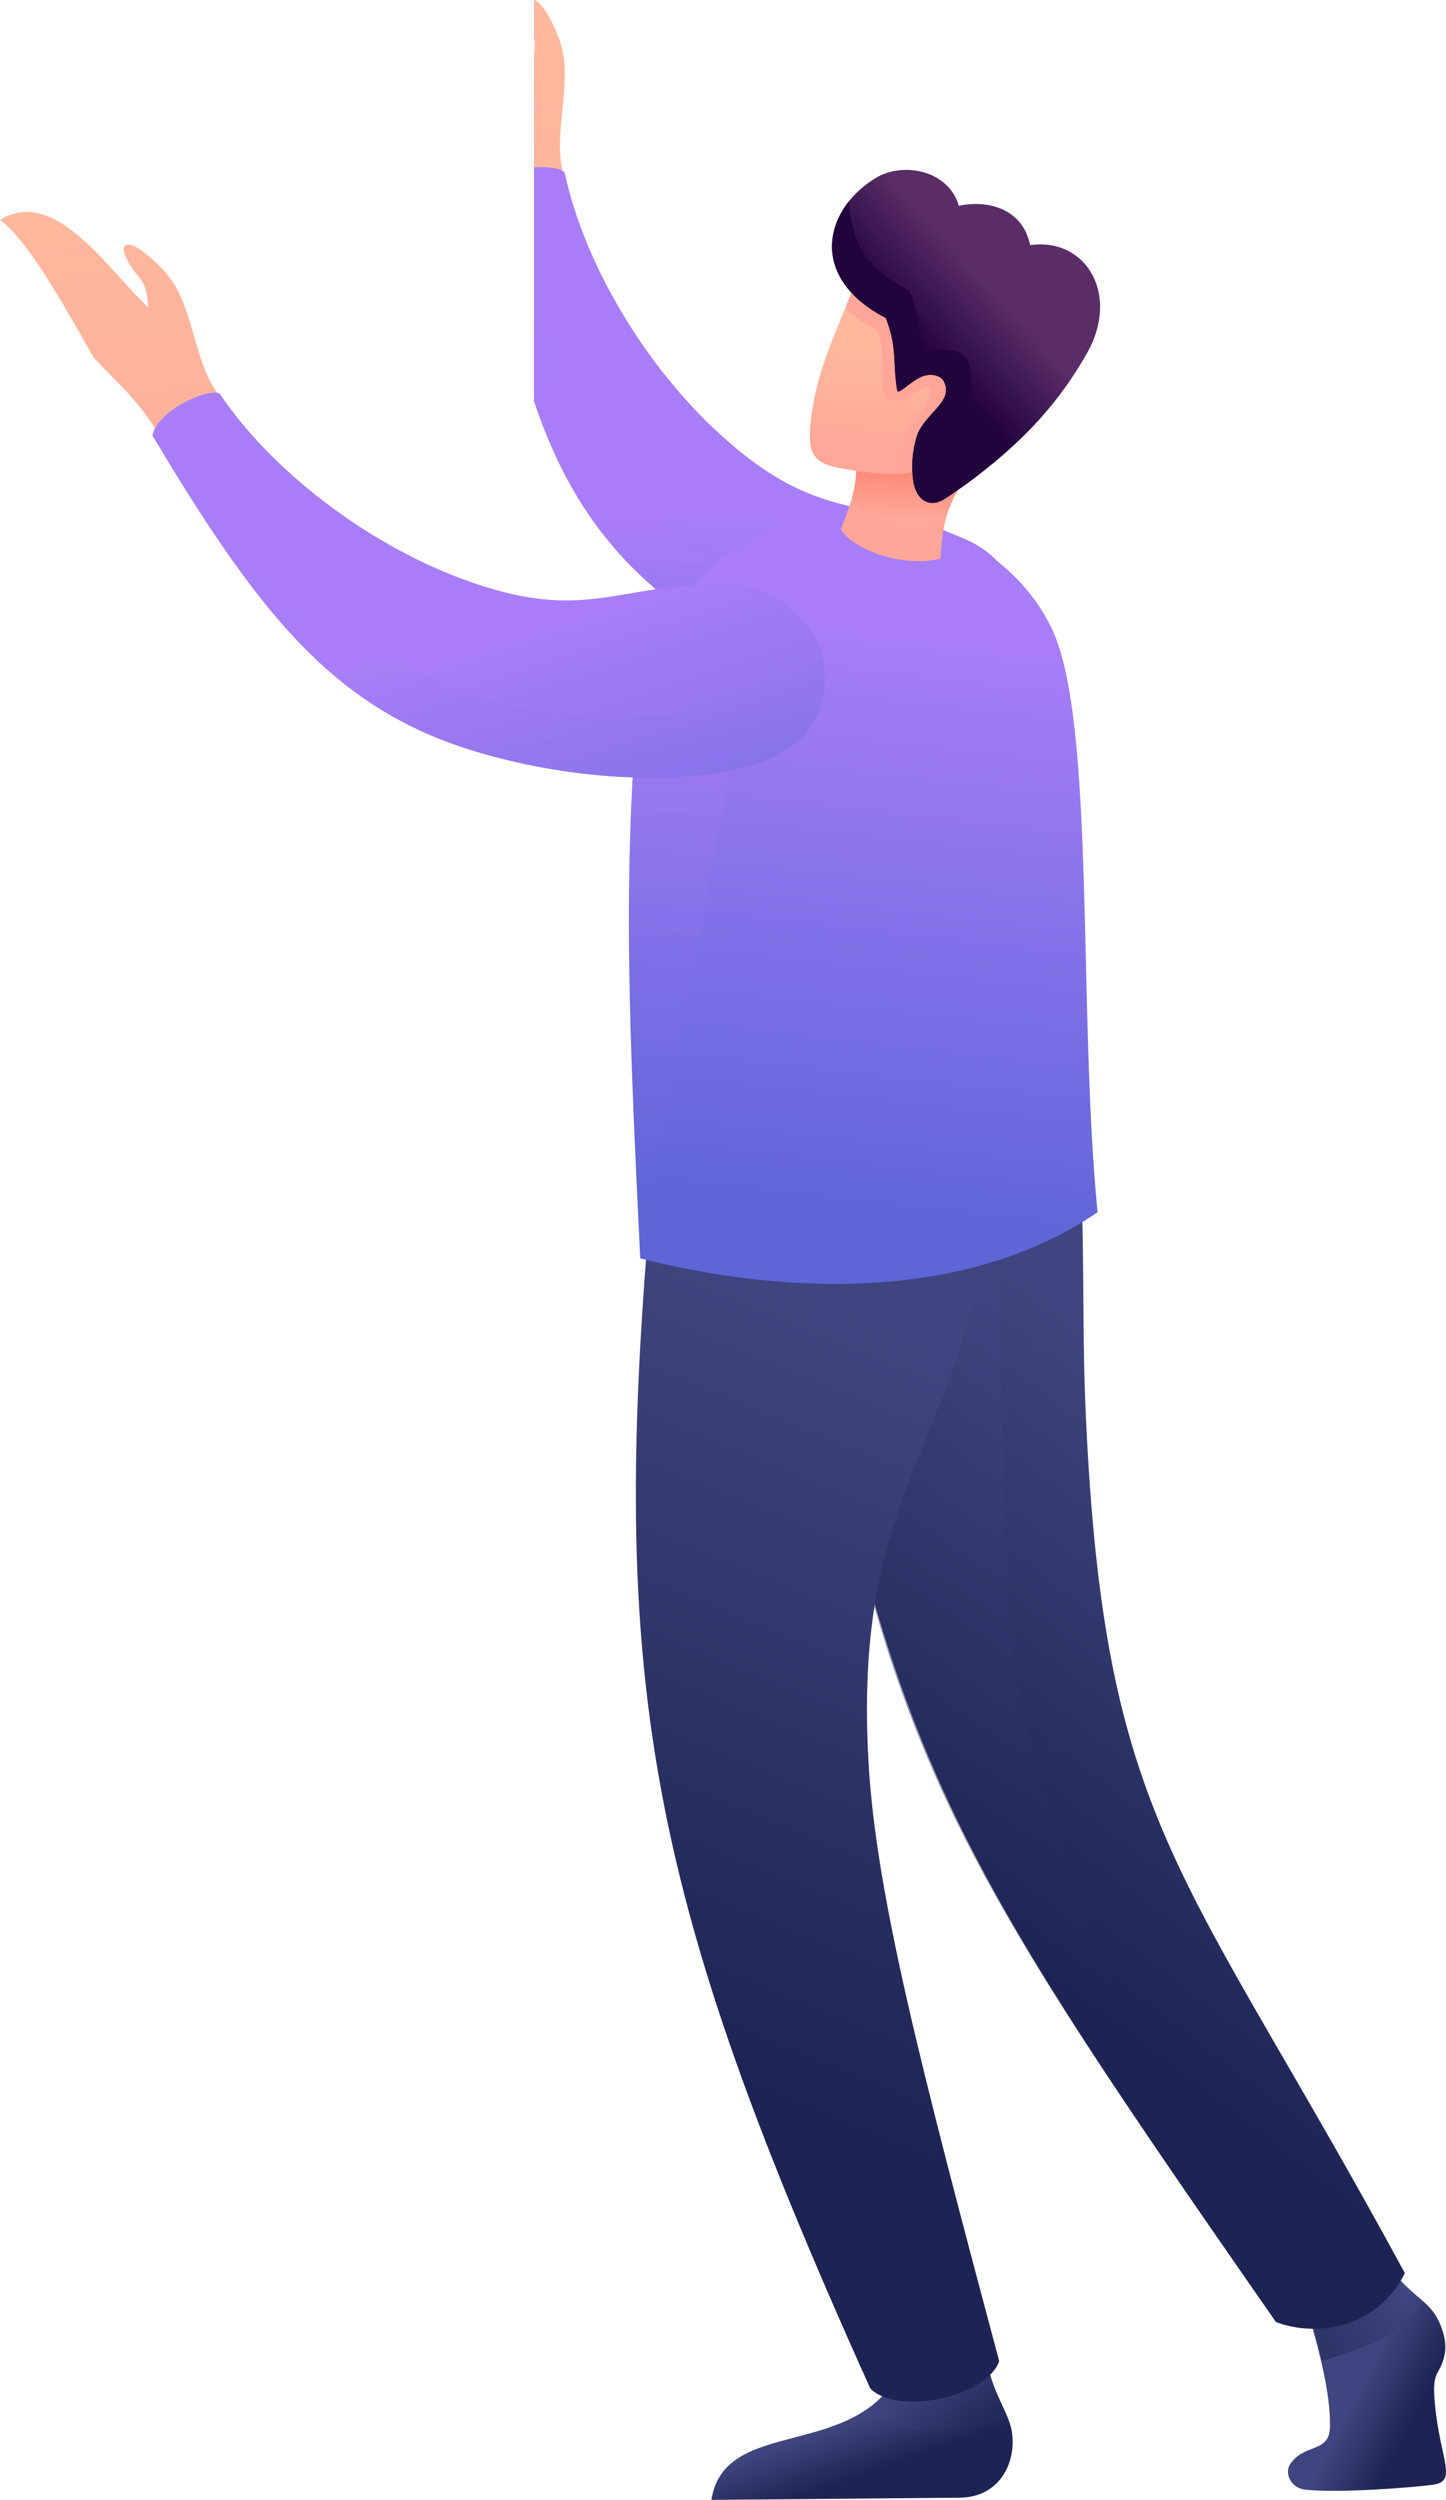
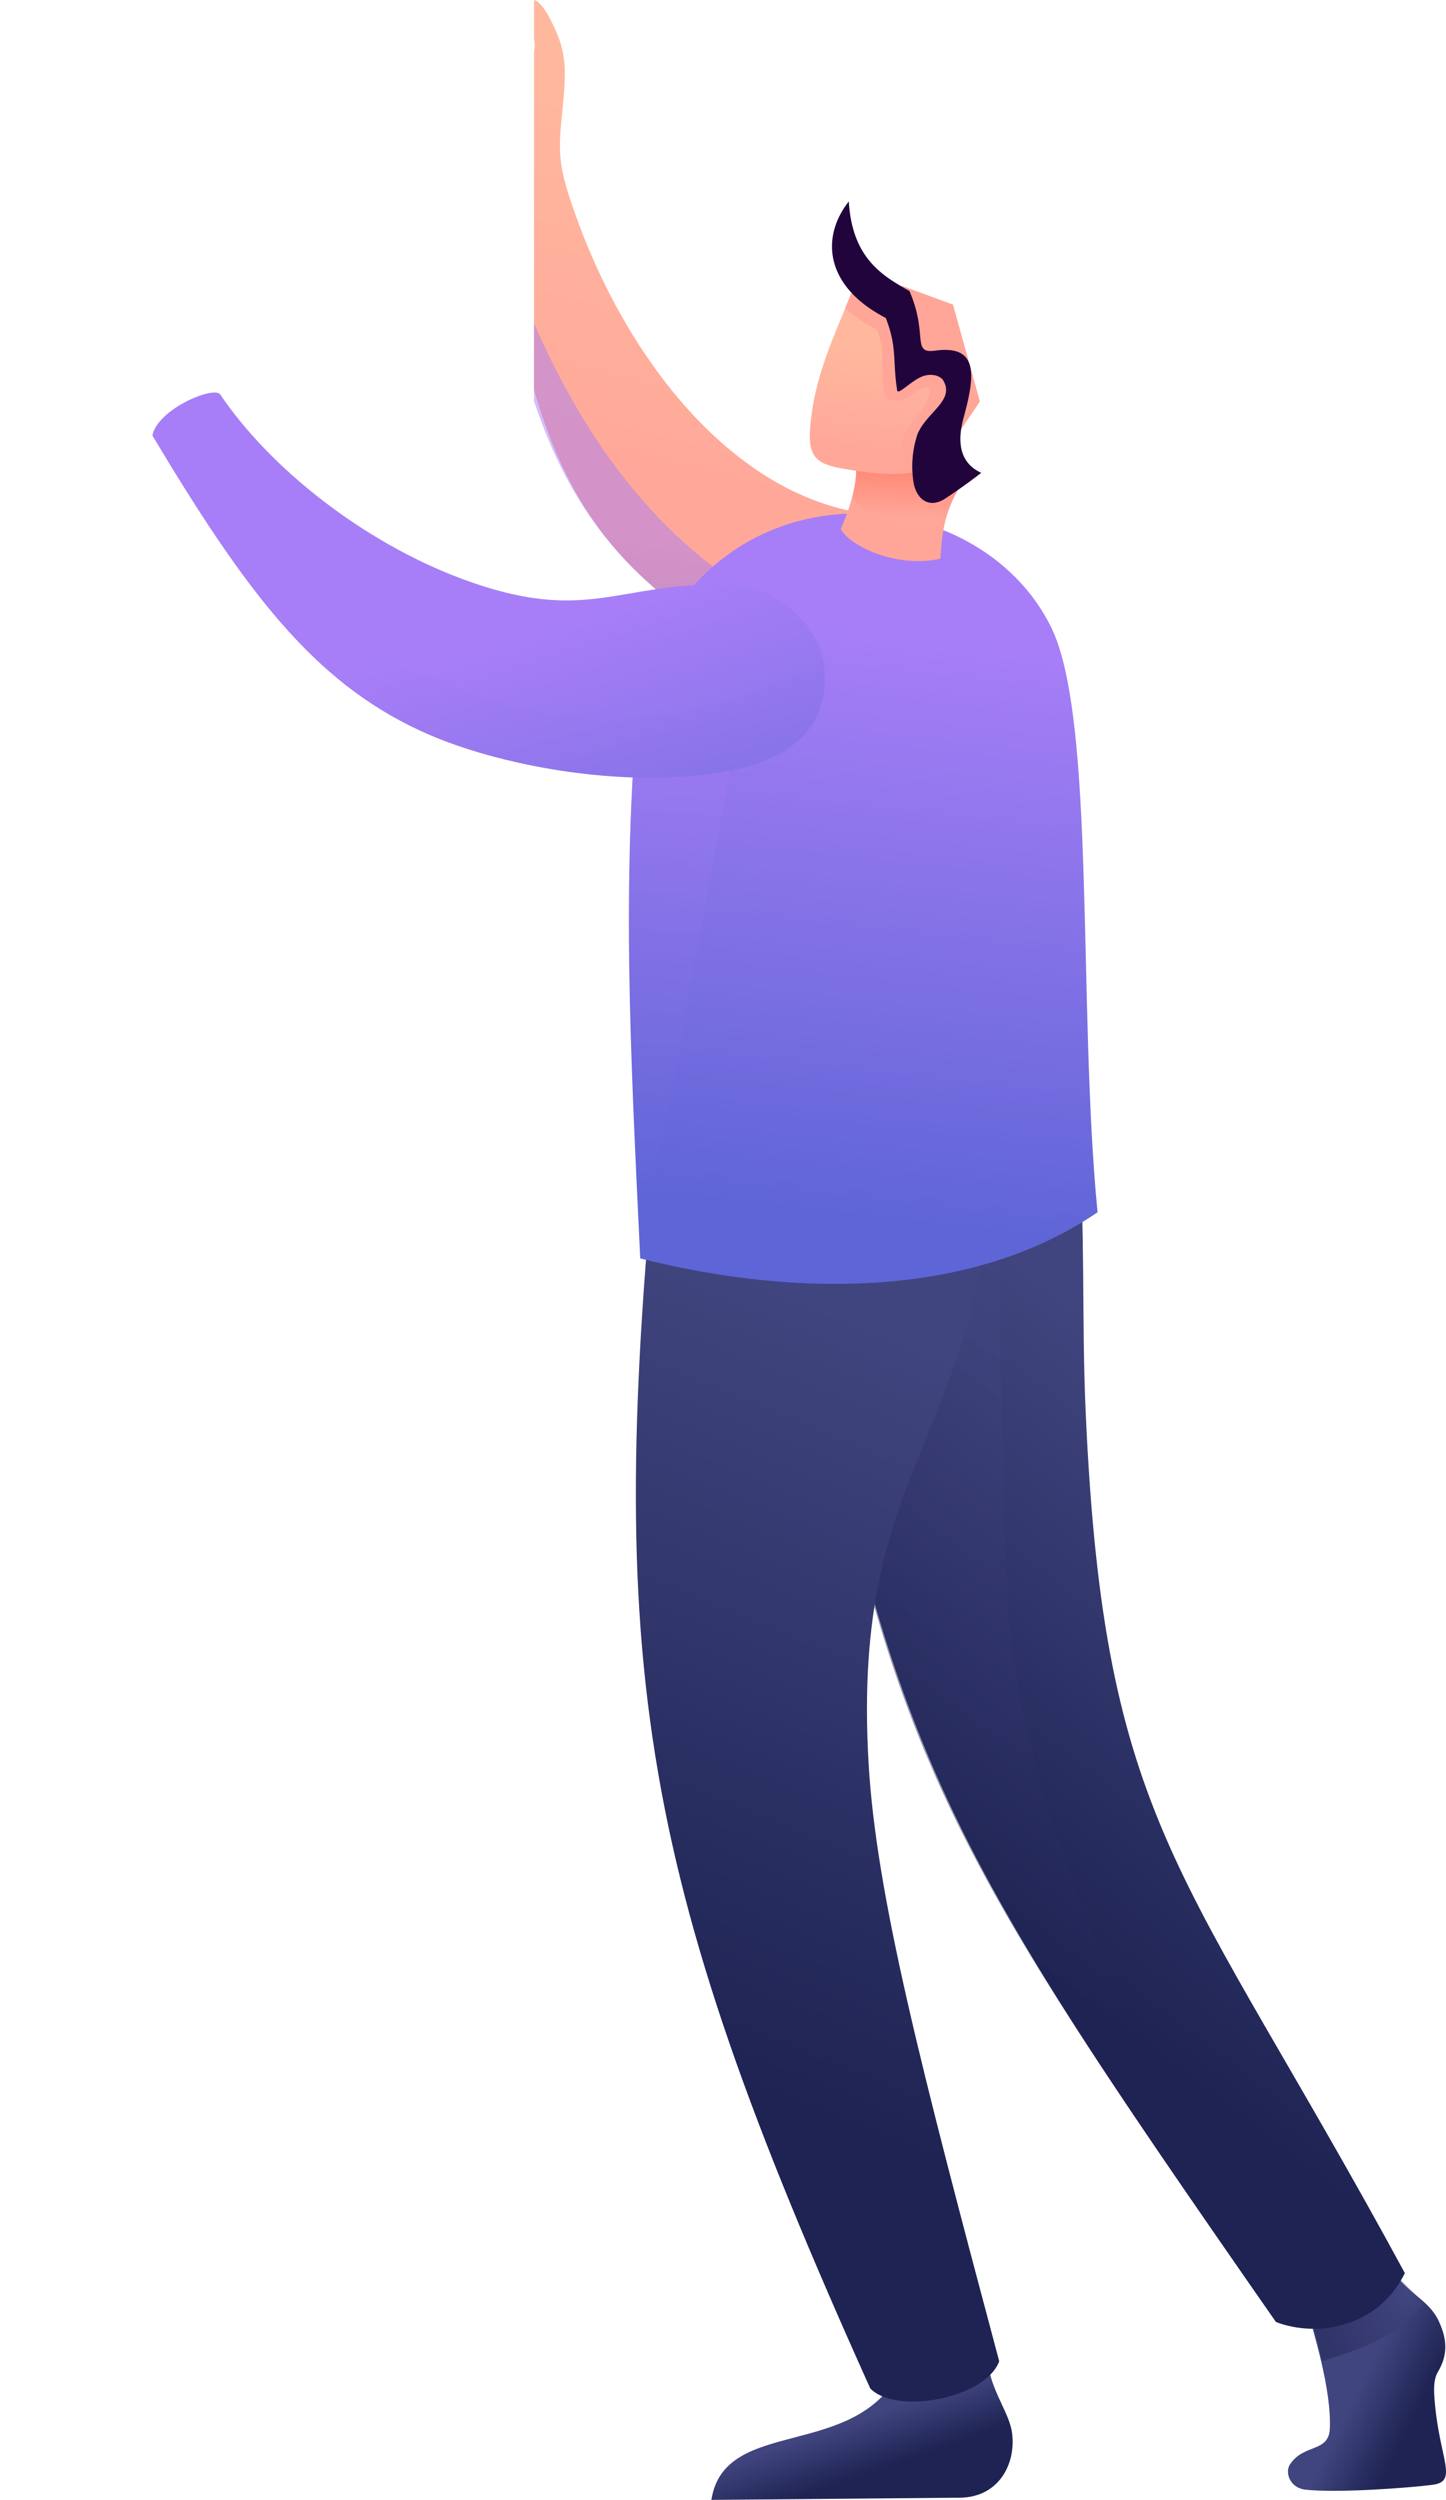
<svg xmlns="http://www.w3.org/2000/svg" xmlns:xlink="http://www.w3.org/1999/xlink" width="426.1" height="736.44" viewBox="0 0 426.1 736.44">
  <defs>
    <style> .b5190b50-a2c3-4d2d-969f-7e782db8d4d5 { isolation: isolate; } .a0785ede-2e85-4fd4-bfbd-7b7cb3412ddc, .a3873a41-a729-447c-89b4-49294c59406b, .a55a1778-b091-4d02-9518-ef00d6d077bc, .a78044ee-5036-44a6-b8ec-4ce82dfc2605, .abff7c3f-db69-4590-99fa-cf65ed2e3106, .ac69e696-2ab0-4422-9889-58fa3c03ee5e, .ae07baa2-2bac-4c65-8e4a-3aac8ba0fc48, .b3d9716e-bf71-4489-a615-186f3aba19ff, .b526bd99-d129-41b3-8f70-779dd0789890, .b651b353-c5f1-4723-8382-c42d4edb3dc6, .ba2a0b00-13f5-49e1-972d-ed90864c6ebe, .bd27fef1-ba72-432f-83bc-d789d5af7edc, .be2c5c0c-8588-4f09-ab00-c4fc0cf35701, .bf0f21e5-1eb2-4457-a561-07954857b67e, .e64ec265-97c9-42ad-9477-5acb1d527983, .ebbc7064-7cb9-43e0-9273-3b99b6057d90, .f089c7f2-956f-48b7-a699-1cdb506163ca, .f8a6a99d-8045-4c9c-80fd-3201dca677f6, .f8d216ae-157a-41b5-9b9d-9265fb0187b2, .faa56174-d9a2-46a0-870a-c6f2dc2cd337, .fb570e7c-1912-4058-a3d4-14e151827050 { fill-rule: evenodd; } .a3873a41-a729-447c-89b4-49294c59406b { fill: url(#ba318809-c791-4345-beae-d1da3b0363e5); } .ebbc7064-7cb9-43e0-9273-3b99b6057d90 { fill: url(#be6863e2-af0d-415c-bdec-cc6358491c14); } .ac69e696-2ab0-4422-9889-58fa3c03ee5e, .b3d9716e-bf71-4489-a615-186f3aba19ff, .b526bd99-d129-41b3-8f70-779dd0789890, .bd27fef1-ba72-432f-83bc-d789d5af7edc, .f089c7f2-956f-48b7-a699-1cdb506163ca, .f8a6a99d-8045-4c9c-80fd-3201dca677f6 { opacity: 0.5; mix-blend-mode: multiply; } .ac69e696-2ab0-4422-9889-58fa3c03ee5e { fill: url(#f200d88f-2a8b-444c-9e2e-9e58282ff4be); } .b651b353-c5f1-4723-8382-c42d4edb3dc6 { fill: url(#fb960682-de07-4cce-8775-78309cd5a38e); } .b526bd99-d129-41b3-8f70-779dd0789890 { fill: url(#b6c1173b-3613-48cc-ae8c-b992caed6f0e); } .a78044ee-5036-44a6-b8ec-4ce82dfc2605 { fill: url(#a7040c3a-12fe-446a-acb7-b963f8f4c6a9); } .f089c7f2-956f-48b7-a699-1cdb506163ca { fill: url(#e58c832e-cb5f-46d5-a0ab-1436790cb889); } .e64ec265-97c9-42ad-9477-5acb1d527983 { fill: url(#faf8656b-816c-4650-898f-f86bdaab30d7); } .bd27fef1-ba72-432f-83bc-d789d5af7edc { fill: url(#b3ef3ea2-d038-4721-87fb-73069f9c1386); } .faa56174-d9a2-46a0-870a-c6f2dc2cd337 { fill: url(#bec2b362-d828-4b7e-babd-34f1765929b0); } .fb570e7c-1912-4058-a3d4-14e151827050 { fill: url(#b6177551-2b77-4975-9f58-2748ea8e0871); } .b3d9716e-bf71-4489-a615-186f3aba19ff { fill: url(#bf0dccbc-300c-4617-9462-31e50320805e); } .a55a1778-b091-4d02-9518-ef00d6d077bc { fill: #ffa698; } .ba2a0b00-13f5-49e1-972d-ed90864c6ebe { fill: url(#ac4ad787-a3a3-4f7a-a553-f78a6a4ee012); } .a0785ede-2e85-4fd4-bfbd-7b7cb3412ddc { fill: url(#f03bed6e-27d4-43ce-b4b5-d08ef375249d); } .ae07baa2-2bac-4c65-8e4a-3aac8ba0fc48 { fill: url(#ae8d8bec-95e4-43c8-9d38-c627e4d8d632); } .abff7c3f-db69-4590-99fa-cf65ed2e3106 { fill: #22043d; } .f8d216ae-157a-41b5-9b9d-9265fb0187b2 { fill: url(#ae092479-24d5-4518-95ac-113ece7b7a27); } .be2c5c0c-8588-4f09-ab00-c4fc0cf35701 { fill: url(#b33c66b7-c82c-4126-a579-8cb5bb1dfa81); } .bf0f21e5-1eb2-4457-a561-07954857b67e { fill: url(#b9566c99-e929-407a-b9c9-48952dee7876); } .f8a6a99d-8045-4c9c-80fd-3201dca677f6 { fill: url(#ae52ba10-e3e9-45f4-8843-800e36d5e9ab); } </style>
    <linearGradient id="ba318809-c791-4345-beae-d1da3b0363e5" x1="218.8" y1="34.95" x2="191.71" y2="144.87" gradientUnits="userSpaceOnUse">
      <stop offset="0" stop-color="#ffb89e" />
      <stop offset="1" stop-color="#ffa799" />
    </linearGradient>
    <linearGradient id="be6863e2-af0d-415c-bdec-cc6358491c14" x1="227.76" y1="152.89" x2="217.93" y2="299.97" gradientUnits="userSpaceOnUse">
      <stop offset="0" stop-color="#a77ef7" />
      <stop offset="1" stop-color="#5e65d6" />
    </linearGradient>
    <linearGradient id="f200d88f-2a8b-444c-9e2e-9e58282ff4be" x1="226.77" y1="165.96" x2="216.86" y2="240.41" xlink:href="#be6863e2-af0d-415c-bdec-cc6358491c14" />
    <linearGradient id="fb960682-de07-4cce-8775-78309cd5a38e" x1="249.6" y1="713.68" x2="254.97" y2="729.09" gradientUnits="userSpaceOnUse">
      <stop offset="0" stop-color="#40457f" />
      <stop offset="1" stop-color="#1e2353" />
    </linearGradient>
    <linearGradient id="b6c1173b-3613-48cc-ae8c-b992caed6f0e" x1="255.7" y1="707.14" x2="295.59" y2="707.14" xlink:href="#fb960682-de07-4cce-8775-78309cd5a38e" />
    <linearGradient id="a7040c3a-12fe-446a-acb7-b963f8f4c6a9" x1="400.91" y1="702.68" x2="417.4" y2="711.16" xlink:href="#fb960682-de07-4cce-8775-78309cd5a38e" />
    <linearGradient id="e58c832e-cb5f-46d5-a0ab-1436790cb889" x1="412.92" y1="674.23" x2="389.41" y2="687.34" xlink:href="#fb960682-de07-4cce-8775-78309cd5a38e" />
    <linearGradient id="faf8656b-816c-4650-898f-f86bdaab30d7" x1="379.17" y1="432.12" x2="280.51" y2="560.6" xlink:href="#fb960682-de07-4cce-8775-78309cd5a38e" />
    <linearGradient id="b3ef3ea2-d038-4721-87fb-73069f9c1386" x1="349.56" y1="434.58" x2="268.12" y2="565.84" xlink:href="#fb960682-de07-4cce-8775-78309cd5a38e" />
    <linearGradient id="bec2b362-d828-4b7e-babd-34f1765929b0" x1="288.31" y1="402.41" x2="203.44" y2="608.96" xlink:href="#fb960682-de07-4cce-8775-78309cd5a38e" />
    <linearGradient id="b6177551-2b77-4975-9f58-2748ea8e0871" x1="266.54" y1="187.38" x2="246.76" y2="360.18" xlink:href="#be6863e2-af0d-415c-bdec-cc6358491c14" />
    <linearGradient id="bf0dccbc-300c-4617-9462-31e50320805e" x1="204.34" y1="210.26" x2="198.75" y2="358.18" xlink:href="#be6863e2-af0d-415c-bdec-cc6358491c14" />
    <linearGradient id="ac4ad787-a3a3-4f7a-a553-f78a6a4ee012" x1="268.83" y1="139.14" x2="268.33" y2="152.49" gradientUnits="userSpaceOnUse">
      <stop offset="0" stop-color="#ff8a78" />
      <stop offset="1" stop-color="#ffa799" />
    </linearGradient>
    <linearGradient id="f03bed6e-27d4-43ce-b4b5-d08ef375249d" x1="265.31" y1="102.25" x2="262.81" y2="134.7" xlink:href="#ba318809-c791-4345-beae-d1da3b0363e5" />
    <linearGradient id="ae8d8bec-95e4-43c8-9d38-c627e4d8d632" x1="289.35" y1="81.45" x2="269.14" y2="99.82" gradientUnits="userSpaceOnUse">
      <stop offset="0" stop-color="#5a2d68" />
      <stop offset="1" stop-color="#22043d" />
    </linearGradient>
    <linearGradient id="ae092479-24d5-4518-95ac-113ece7b7a27" x1="84.71" y1="49.5" x2="106.49" y2="204.5" xlink:href="#ba318809-c791-4345-beae-d1da3b0363e5" />
    <linearGradient id="b33c66b7-c82c-4126-a579-8cb5bb1dfa81" x1="104.55" y1="205.2" x2="119.04" y2="168.98" xlink:href="#ac4ad787-a3a3-4f7a-a553-f78a6a4ee012" />
    <linearGradient id="b9566c99-e929-407a-b9c9-48952dee7876" x1="152.47" y1="187.73" x2="198.83" y2="330.25" xlink:href="#be6863e2-af0d-415c-bdec-cc6358491c14" />
    <linearGradient id="ae52ba10-e3e9-45f4-8843-800e36d5e9ab" x1="149.92" y1="185.46" x2="180.55" y2="305.99" xlink:href="#be6863e2-af0d-415c-bdec-cc6358491c14" />
  </defs>
  <g class="b5190b50-a2c3-4d2d-969f-7e782db8d4d5">
    <g id="b12a7311-8b39-4d9b-a009-25cb91d99a3d" data-name="Слой 2">
      <g id="eba63f46-8a55-4b3a-bfb6-979388e4a8a6" data-name="Layer 1">
        <g>
          <path class="a3873a41-a729-447c-89b4-49294c59406b" d="M250.1,150.39c-35.59-7.71-64.77-44-80-85.69-5.73-15.66-5.68-19.56-4.4-31.9,1.35-13.13,1.17-17.8-3.24-26.54-2-4-3.85-6-5.1-6.26V11.3a10.83,10.83,0,0,1,0,4.12v99.44c11.43,39,30.33,61.92,77.52,84.75l20-26.94Z" />
-           <path class="ebbc7064-7cb9-43e0-9273-3b99b6057d90" d="M284.28,158.76c-29.67-12.72-42.8-4.3-71.72-30.47C189.63,107.53,172,77.07,166.43,51c-.71-1.34-4.61-2-9.06-1.68v68.88c6.29,18.75,14.6,33.79,27,46.95,17.36,18.35,48.87,37.66,76.52,44.05,21.7,5,36.71.18,41.47-19.38C304,183.24,300.64,165.78,284.28,158.76Z" />
          <path class="ac69e696-2ab0-4422-9889-58fa3c03ee5e" d="M157.37,95.21v23c6.29,18.75,14.6,33.79,27,46.95,17.36,18.35,48.87,37.66,76.52,44.05,21.7,5,36.71.18,41.47-19.38C238.81,198.9,187.51,164.88,157.37,95.21Z" />
          <g>
            <g>
              <g>
                <path class="b651b353-c5f1-4723-8382-c42d4edb3dc6" d="M291.44,698.05c1.51,7.48,6.07,13.18,6.79,18.68,1.23,9.46-4.22,19-15.41,19.06l-73.19.65c3.88-25,43-11.14,56.14-38.87l17,1Z" />
-                 <path class="b526bd99-d129-41b3-8f70-779dd0789890" d="M291.44,698.05c.43,2.91,3.25,9.25,4.15,11.36-4.15,8.09-32.92,9.87-39.89.44,3-2.57,7.82-7,9.8-11.21l17.31-.11Z" />
              </g>
              <g>
                <path class="a78044ee-5036-44a6-b8ec-4ce82dfc2605" d="M384.13,676.58c3.2,11.2,8.21,27.34,7.74,38.8-.3,7.26-7.69,4.38-11.76,10.64-1.54,2.37,0,6.89,4.53,7.4,9.3,1.05,30.4-.5,37.55-1.43,7.5-1,2.19-7.25.66-23.69-.34-3.74-.56-7.13.81-9.46,2.7-4.57,3.13-9,.34-15-3.13-6.78-9.58-8-14.95-16.54Z" />
                <path class="f089c7f2-956f-48b7-a699-1cdb506163ca" d="M385.09,678.26c1.36,4.77,3.22,11.81,4.53,17.27,12.76-3.88,25.14-8.54,29.69-17.45-1.79-1.66-8.54-8.08-10.26-10.8Z" />
              </g>
              <path class="e64ec265-97c9-42ad-9477-5acb1d527983" d="M317.61,333.75c2.36,28,1.06,54,2.3,82,5.45,122.81,28.93,133.84,94.07,253.89-8.17,16.43-26.32,18.91-38,14.39C273.67,536.9,258.35,512.67,231.24,341Z" />
              <path class="bd27fef1-ba72-432f-83bc-d789d5af7edc" d="M292.62,348.94c2.36,28,2.86,90,4.1,118,3.54,79.92,53.95,160.17,76.77,213.4C271.17,533.21,258.35,512.67,231.24,341Z" />
              <path class="faa56174-d9a2-46a0-870a-c6f2dc2cd337" d="M194.86,321.74c-17.1,166.56-8.23,226.83,61.58,381.86,7.6,7.92,34,2.94,38-8-23.18-86.81-36.21-137.4-38.48-176-5.37-91.54,35.05-93.31,37.69-191.09Z" />
            </g>
            <g>
              <path class="fb570e7c-1912-4058-a3d4-14e151827050" d="M188.75,200.27c-5.9,55.78-3,109.15-.09,170.44,39.1,9.94,94.33,14,134.76-13.59-5.9-60.34-.46-145.19-13.6-172.19C288.23,140.58,210.36,134.59,188.75,200.27Z" />
              <path class="b3d9716e-bf71-4489-a615-186f3aba19ff" d="M190.76,192.64c-10.33,53.77-1.86,122.29-2.1,178.07l33.85-183.77Z" />
            </g>
            <g>
              <path class="a55a1778-b091-4d02-9518-ef00d6d077bc" d="M252.32,137.28c.33,6.14-2.7,14.49-4.58,18.54,2.8,5.24,16.81,11.65,29.37,8.75.62-11.34,2.51-17.6,9.17-26L273,131.86l-11.67-1.67Z" />
              <path class="ba2a0b00-13f5-49e1-972d-ed90864c6ebe" d="M252.32,137.28a31.13,31.13,0,0,1-1.19,9.08c1.73,5,20.74,15.11,27.91,5.31a38.48,38.48,0,0,1,7.24-13.14L273,131.86l-11.67-1.67Z" />
              <path class="a0785ede-2e85-4fd4-bfbd-7b7cb3412ddc" d="M251.7,84.36c-6,15-11.89,26.62-13,42.07-.54,7.9,1.77,10.21,9.19,11.54,13.43,2.42,23.82,2.94,29.81-3.4l11-16.25-7.92-28.54-14.79-5.42Z" />
              <path class="a55a1778-b091-4d02-9518-ef00d6d077bc" d="M251.7,84.36c-.9,2.23-1.79,4.38-2.66,6.49a42.53,42.53,0,0,0,9.31,6.24c3.57,7.53-.44,18.28,3.94,20.64,1.91,1,4.6.07,6.5-1.41,7.39-5.72,6.08.61,1.42,6.28-4,4.9-5.35,7.45-4.13,16.92,4.82-.42,8.75-1.88,11.66-5l11-16.25-7.92-28.54-14.79-5.42Z" />
-               <path class="ae07baa2-2bac-4c65-8e4a-3aac8ba0fc48" d="M320.3,104.06c9.95-17.59-.59-34.2-16.75-31.83-2.13-10.7-12.37-13.45-21-11.6C279.42,50,266,47.63,258.12,52.4,242.8,61.65,238,81.7,261,93.66c3.4,8.56,2,12.49,3.36,21.3.24,1.59,3.77-2.51,7.25-4,2.37-1,5.41-.54,6.41,1.23,3.31,5.86-5,9.27-7.66,15.71a30,30,0,0,0-1.1,14.61c1.05,4.84,4.72,7.39,9.4,4.28C301.15,131.85,312.68,117.53,320.3,104.06Z" />
              <path class="abff7c3f-db69-4590-99fa-cf65ed2e3106" d="M250.12,59.35C242,69.59,242.72,84.17,261,93.66c3.4,8.56,2,12.49,3.36,21.3.24,1.59,3.77-2.51,7.25-4,2.37-1,5.41-.54,6.41,1.23,3.31,5.86-5,9.27-7.66,15.71a30,30,0,0,0-1.1,14.61c1.05,4.84,4.72,7.39,9.4,4.28q5.69-3.76,10.48-7.5c-5.14-2.36-7.59-7.29-5.25-16,3.22-11.86,5-21.83-8.31-20-7.1,1-2-4.73-7.59-17.56C260.45,81.42,251.14,76.42,250.12,59.35Z" />
            </g>
            <g>
-               <path class="f8d216ae-157a-41b5-9b9d-9265fb0187b2" d="M179.42,177.16c-35.9,6.09-76.5-16.79-106.13-49.78-11.14-12.41-12.55-16-16-28-3.63-12.7-5.54-17-12.88-23.44C36.69,69.11,34,71.84,39,79.19c2,2.86,4.28,3.56,4.69,11.43C30.68,78,15.91,55,0,64.79c1.35,1.06,4.86,3.7,11.41,13.38S27,104.58,27.71,105.42C33.91,112.28,40.19,117,47,128.24c40.92,68.4,62.27,95.09,136.66,100.26l8.55-32.44Z" />
              <path class="be2c5c0c-8588-4f09-ab00-c4fc0cf35701" d="M179.42,177.16a70.16,70.16,0,0,1-11.23,1c-4.15,13.79-5.31,23.18-5.22,34C115.63,203,83.35,173.58,47,128.24c40.92,68.4,62.27,95.09,136.66,100.26l8.55-32.44Z" />
              <path class="bf0f21e5-1eb2-4457-a561-07954857b67e" d="M136.35,170.61c-29-10.74-56.68-32.46-71.56-54.56-2.57-2.18-18.43,4.69-19.88,12.23,27.29,45.61,47.32,72.41,79,87,23,10.58,59.37,16.78,87.42,12.42,22-3.41,34.14-13.49,31.28-33.41-1-6.73-10.59-21.68-28.38-22.11C182,171.44,172.93,184.15,136.35,170.61Z" />
              <path class="f8a6a99d-8045-4c9c-80fd-3201dca677f6" d="M44.91,128.28c27.29,45.61,47.32,72.41,79,87,23,10.58,59.37,16.78,87.42,12.42,22-3.41,34.14-13.49,31.28-33.41C177.15,232.05,105.26,208.1,44.91,128.28Z" />
            </g>
          </g>
        </g>
      </g>
    </g>
  </g>
</svg>